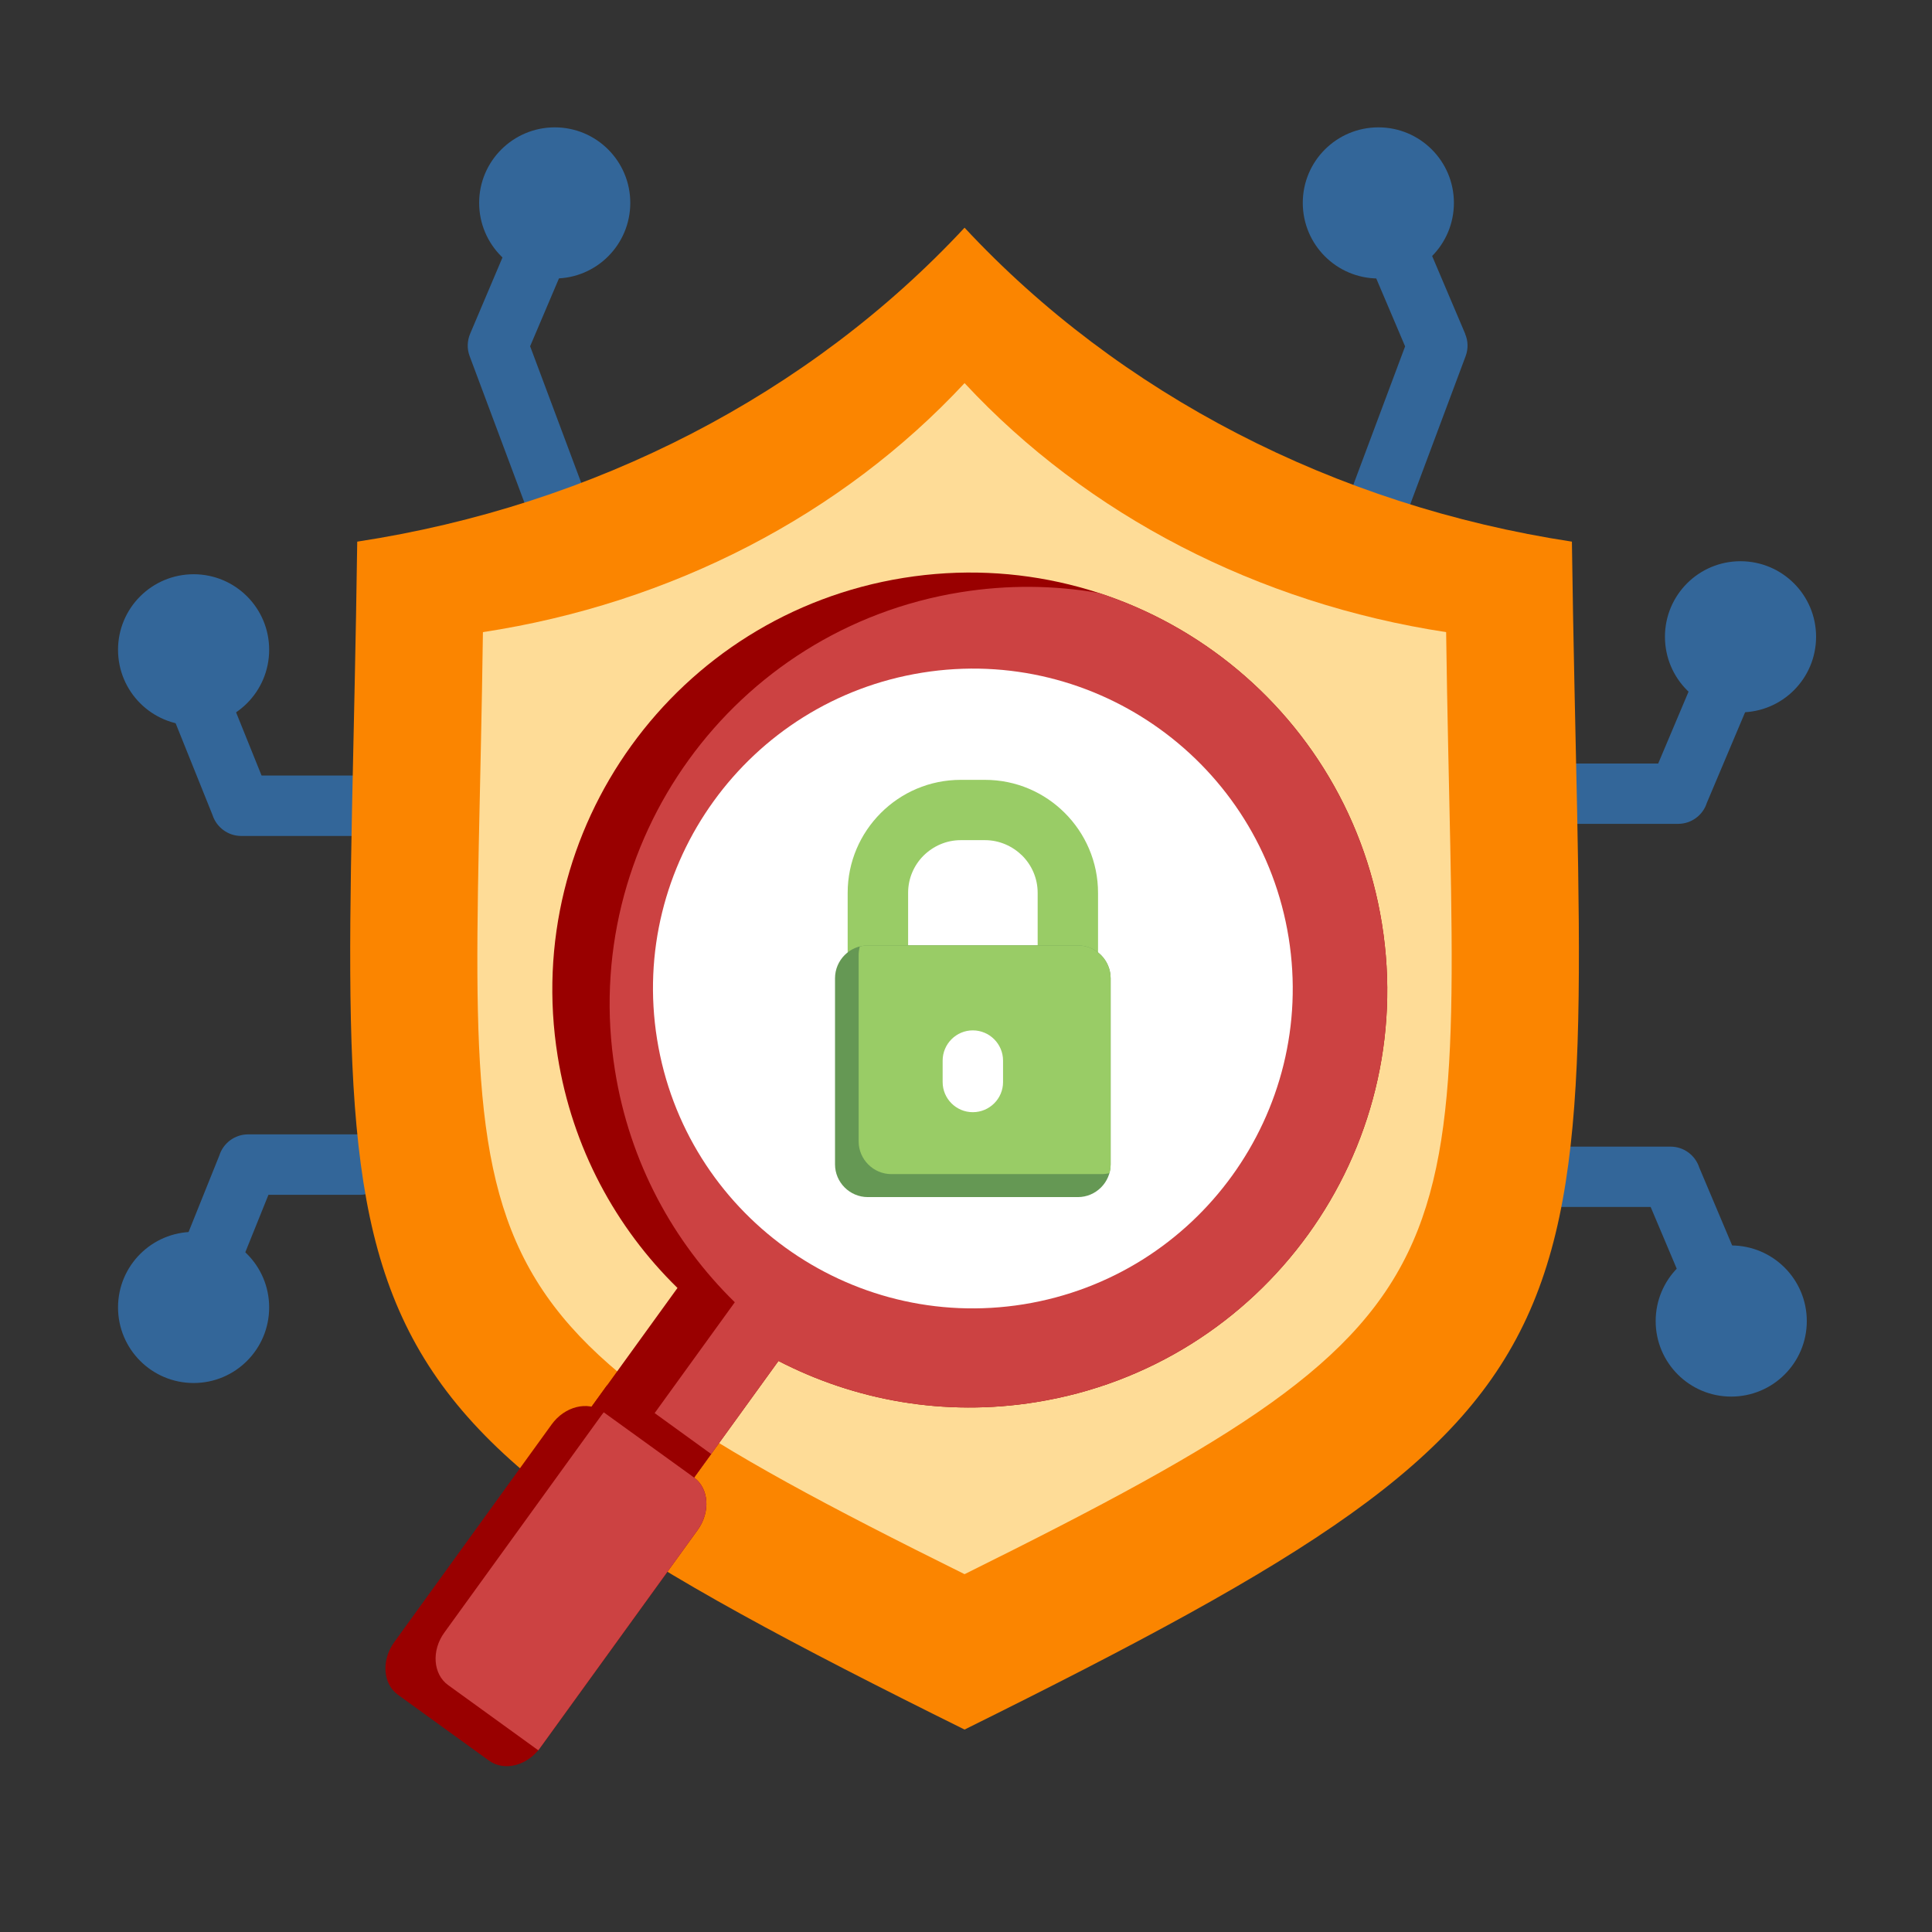
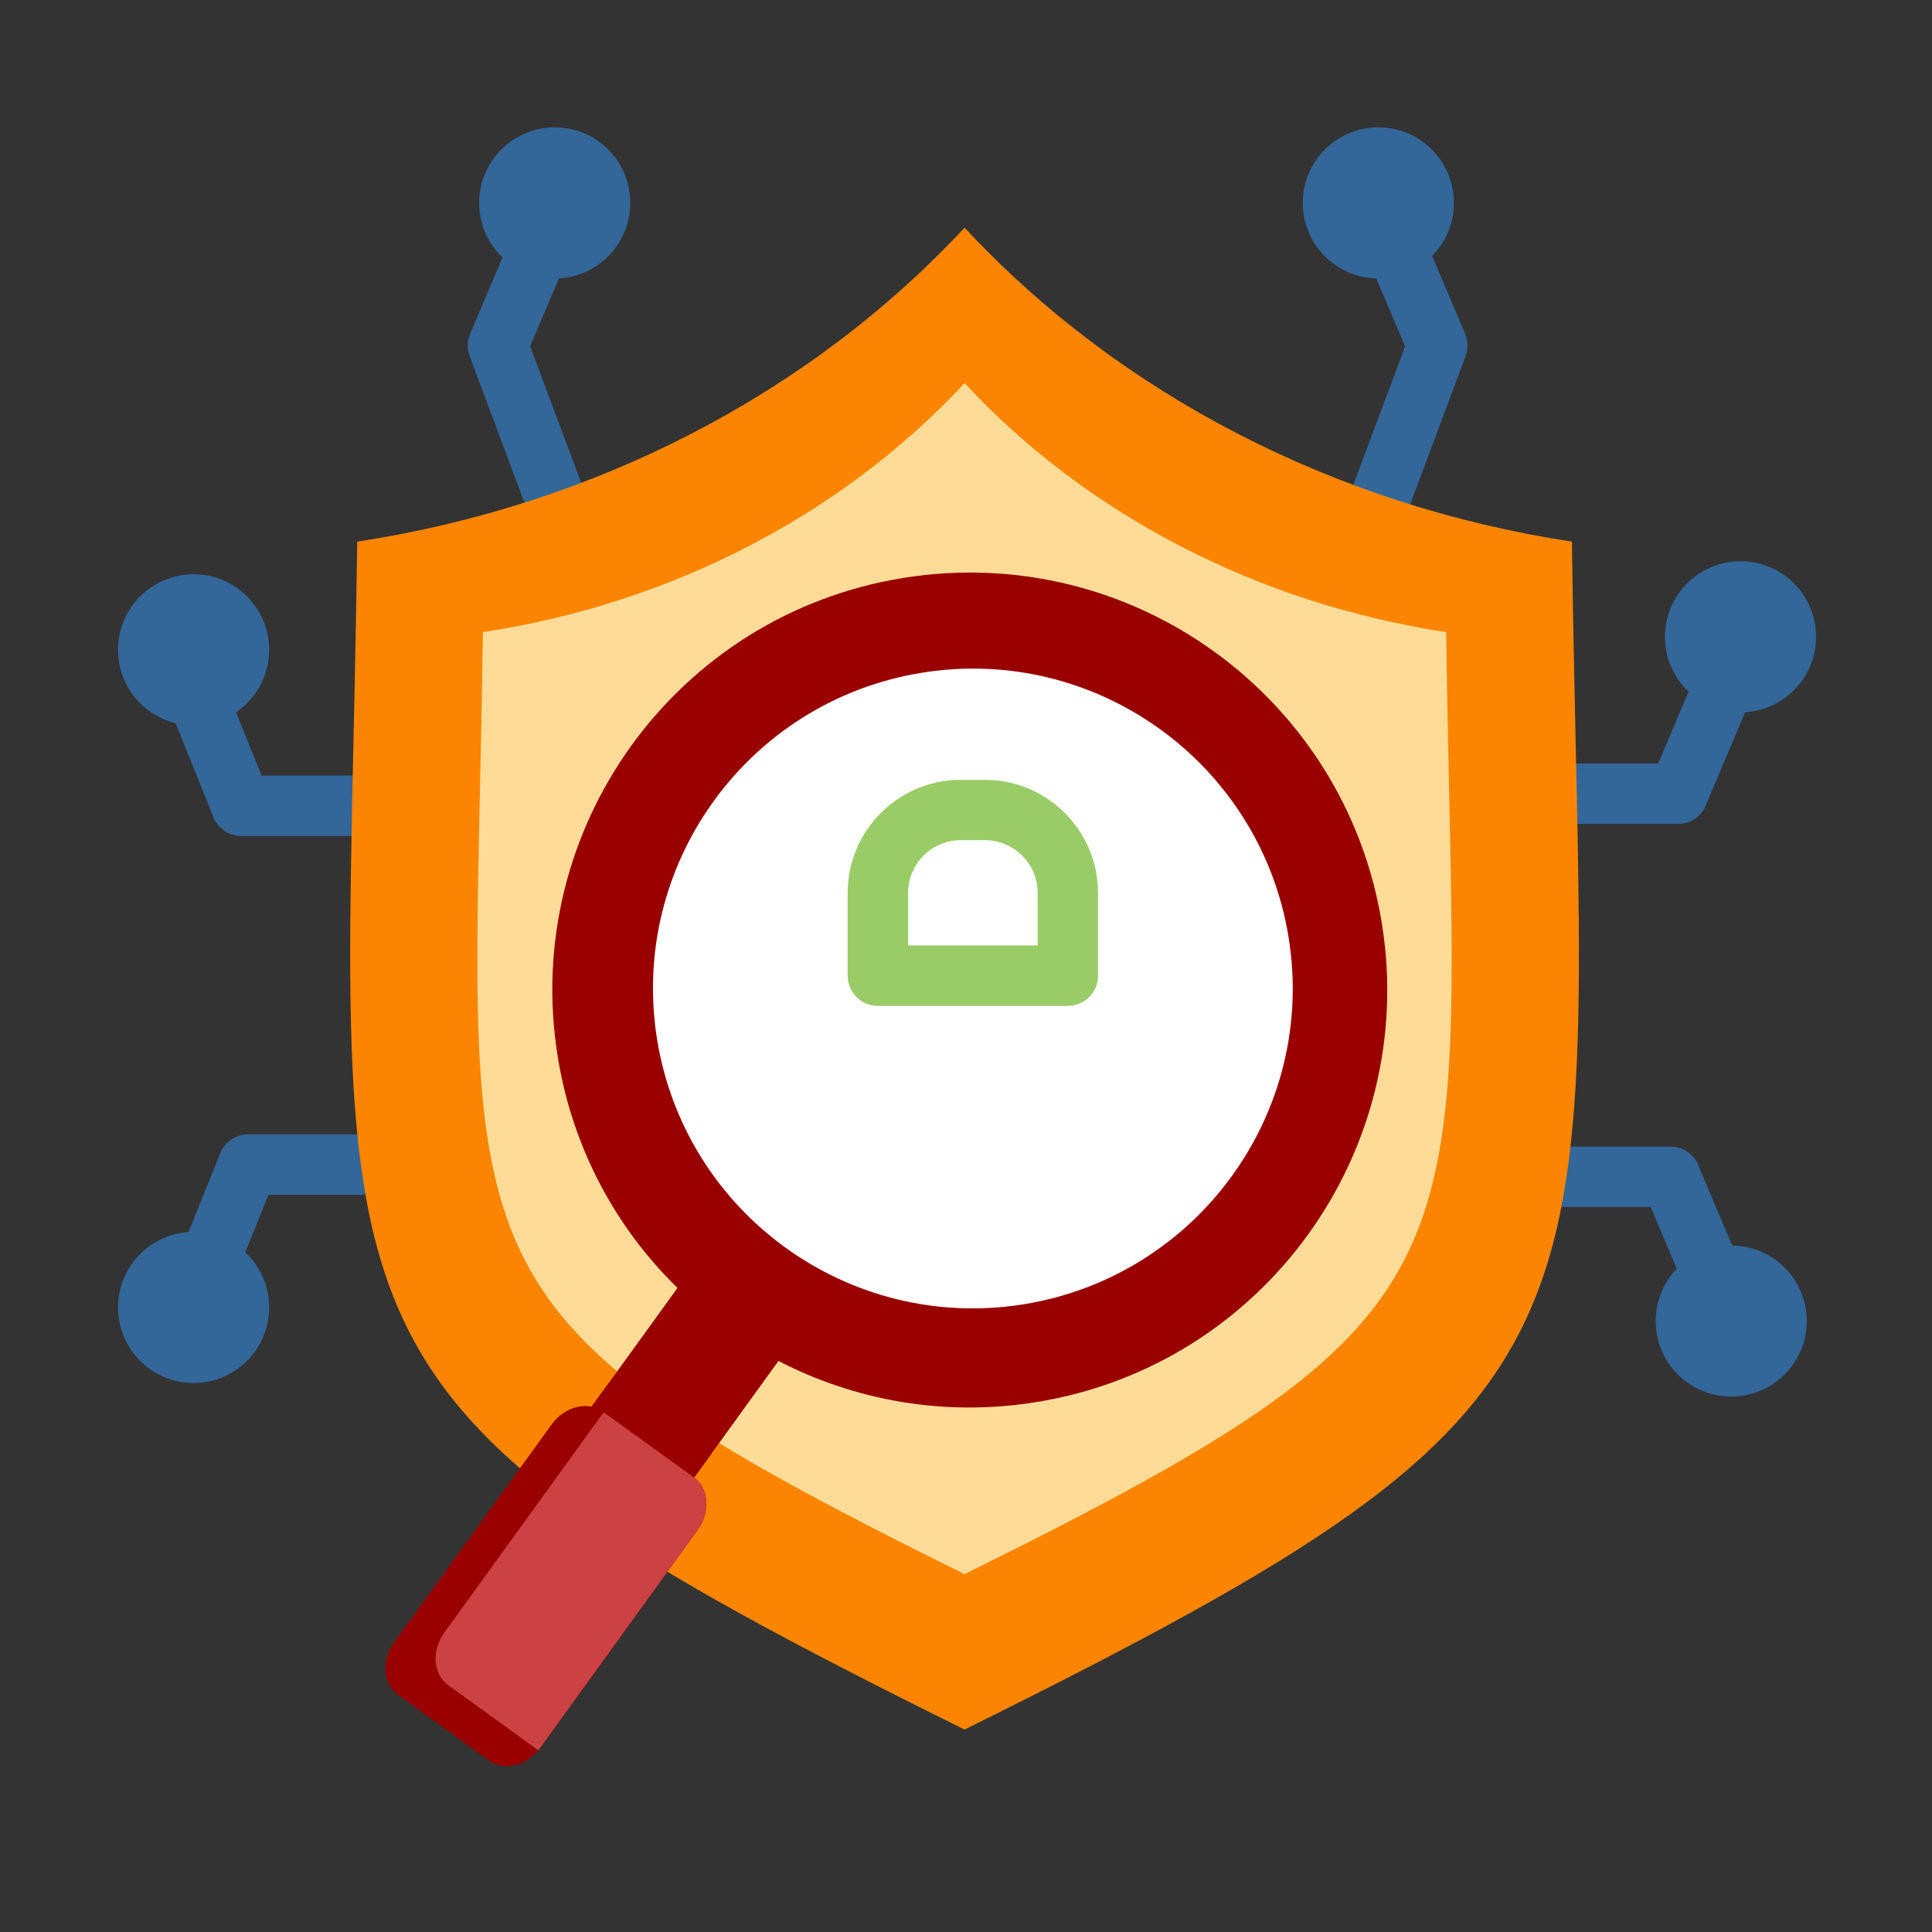
<svg xmlns="http://www.w3.org/2000/svg" id="Layer_1" enable-background="new 0 0 512 512" viewBox="0 0 512 512">
  <rect x="0" y="0" width="512" height="512" fill="#333333" stroke="none" />
  <path d="m154.02 127.92c1.53 4.11-.57 8.7-4.68 10.23-4.14 1.53-8.73-.57-10.26-4.68l-14.63-39.12c-.74-1.98-.62-4.08.14-5.9l15.22-35.89c1.73-4.05 6.41-5.92 10.46-4.2 4.05 1.7 5.95 6.41 4.22 10.46l-14 32.94zm219.77 5.56c-1.53 4.11-6.12 6.21-10.23 4.68-4.14-1.53-6.24-6.12-4.71-10.23l13.52-36.14-14-32.94c-1.73-4.05.17-8.76 4.22-10.46 4.05-1.73 8.73.14 10.46 4.2l15.25 35.89h-.03c.79 1.81.88 3.91.14 5.9zm37.73 84.84c-4.42 0-7.99-3.57-7.99-7.99s3.57-7.99 7.99-7.99h27.92l11.82-27.98c1.7-4.05 6.38-5.95 10.43-4.25s5.98 6.38 4.25 10.43l-13.61 32.23c-1.02 3.23-4.05 5.56-7.63 5.56h-33.18zm-2.01 101.53c-4.42 0-8.02-3.57-8.02-7.99s3.6-7.99 8.02-7.99h33.19c3.57 0 6.58 2.32 7.63 5.56l13.61 32.23c1.7 4.05-.2 8.73-4.25 10.43s-8.73-.2-10.43-4.25l-11.82-27.98h-27.93zm-315.98-114.32c4.42 0 7.99 3.6 7.99 8.02s-3.57 7.99-7.99 7.99h-29.59c-3.57 0-6.6-2.35-7.63-5.58l-12.16-30.25c-1.64-4.08.34-8.73 4.42-10.37 4.11-1.62 8.76.37 10.37 4.45l10.38 25.74zm1.82 95.1c4.42 0 7.99 3.6 7.99 7.99 0 4.42-3.57 8.02-7.99 8.02h-24.21l-10.37 25.74c-1.64 4.08-6.29 6.07-10.38 4.45-4.08-1.64-6.07-6.29-4.42-10.38l12.16-30.25c1.02-3.23 4.05-5.58 7.63-5.58h29.59z" fill="#369" />
  <g clip-rule="evenodd" fill-rule="evenodd">
    <path d="m255.62 458.35c-182.1-90.19-163.85-101.05-160.95-314.81 62.84-9.58 119.91-39.09 160.95-83.2 41.05 44.11 98.08 73.62 160.95 83.2 2.89 213.76 21.14 224.62-160.95 314.81z" fill="#fb8500" />
    <path d="m255.62 417.17c-144.4-71.52-129.94-80.14-127.64-249.65 49.86-7.6 95.07-30.98 127.64-65.99 32.54 35.01 77.78 58.39 127.62 65.99 2.29 169.51 16.77 178.13-127.62 249.65z" fill="#fedc97" />
    <path d="m147.02 33.75c11.06 0 20.01 8.96 20.01 20.01 0 11.08-8.96 20.04-20.01 20.04s-20.04-8.96-20.04-20.04c0-11.05 8.99-20.01 20.04-20.01zm-95.7 118.43c11.06 0 20.01 8.96 20.01 20.01 0 11.08-8.96 20.04-20.01 20.04-11.08 0-20.04-8.96-20.04-20.04 0-11.05 8.96-20.01 20.04-20.01zm0 174.28c11.06 0 20.01 8.96 20.01 20.01 0 11.08-8.96 20.04-20.01 20.04-11.08 0-20.04-8.96-20.04-20.04 0-11.05 8.96-20.01 20.04-20.01zm407.46 3.6c11.08 0 20.04 8.99 20.04 20.04s-8.96 20.01-20.04 20.01c-11.05 0-20.01-8.96-20.01-20.01s8.95-20.04 20.01-20.04zm2.46-181.33c11.08 0 20.04 8.96 20.04 20.01 0 11.08-8.96 20.04-20.04 20.04-11.06 0-20.01-8.96-20.01-20.04 0-11.06 8.96-20.01 20.01-20.01zm-95.95-114.98c11.06 0 20.01 8.96 20.01 20.01 0 11.08-8.96 20.04-20.01 20.04-11.08 0-20.04-8.96-20.04-20.04 0-11.05 8.96-20.01 20.04-20.01z" fill="#369" />
    <path d="m366.22 244.79c-9.69-60.32-66.47-101.34-126.79-91.64-60.32 9.69-101.34 66.44-91.64 126.77 3.88 24.29 15.42 45.44 31.75 61.4l-44.7 61.82c8.93 6.43 17.83 12.9 26.76 19.33l44.7-61.8c20.3 10.49 43.99 14.83 68.26 10.91 60.31-9.69 101.36-66.47 91.66-126.79z" fill="#900" />
-     <path d="m291.33 157.17c-11.82-2.07-24.18-2.24-36.71-.23-60.32 9.69-101.34 66.44-91.64 126.77 3.88 24.29 15.42 45.44 31.75 61.4l-44.7 61.82 15 10.83 41.27-57.09c20.3 10.49 43.99 14.83 68.26 10.91 60.32-9.69 101.37-66.47 91.67-126.79-6.81-42.29-36.77-75.14-74.9-87.62z" fill="#cc4242" />
    <path d="m341.51 248.51c-7.43-46.2-50.94-77.67-97.14-70.24s-77.67 50.94-70.24 97.14 50.94 77.67 97.14 70.24c46.2-7.46 77.66-50.94 70.24-97.14z" fill="#fff" />
  </g>
  <path d="m254.6 206.67h6.43c8.25 0 15.73 3.34 21.17 8.79 5.41 5.41 8.79 12.9 8.79 21.15v21.97c0 4.39-3.6 7.99-7.99 7.99h-50.37c-4.42 0-7.99-3.6-7.99-7.99v-21.98c0-8.25 3.37-15.73 8.79-21.15 5.43-5.44 12.92-8.78 21.17-8.78zm6.43 15.98h-6.43c-3.83 0-7.31 1.59-9.86 4.11-2.52 2.52-4.08 6.01-4.08 9.84v13.95h34.33v-13.95c0-3.83-1.56-7.31-4.08-9.84-2.57-2.52-6.05-4.11-9.88-4.11z" fill="#9c6" />
-   <path clip-rule="evenodd" d="m229.96 250.55h55.7c4.76 0 8.67 3.91 8.67 8.7v49.32c0 4.76-3.91 8.67-8.67 8.67h-55.7c-4.76 0-8.67-3.91-8.67-8.67v-49.32c0-4.79 3.91-8.7 8.67-8.7z" fill="#659854" fill-rule="evenodd" />
-   <path clip-rule="evenodd" d="m229.96 250.55h55.7c4.76 0 8.67 3.91 8.67 8.7v49.32c0 .79-.11 1.59-.31 2.32-.68.17-1.39.26-2.1.26h-55.7c-4.76 0-8.67-3.91-8.67-8.67v-49.32c0-.82.11-1.59.31-2.32.69-.18 1.39-.29 2.1-.29z" fill="#9c6" fill-rule="evenodd" />
  <path d="m249.81 281.08c0-4.42 3.6-8.02 7.99-8.02 4.42 0 8.02 3.6 8.02 8.02v5.67c0 4.42-3.6 7.99-8.02 7.99-4.39 0-7.99-3.57-7.99-7.99z" fill="#fff" />
  <path clip-rule="evenodd" d="m160.83 367.16-25.99 35.97c8.93 6.43 17.83 12.9 26.76 19.33l26.87-37.13-23.1-16.72c-1.34-.96-2.9-1.42-4.54-1.45z" fill="#900" fill-rule="evenodd" />
  <path clip-rule="evenodd" d="m183.9 391.54-24.18-17.49c-4-2.86-10.09-1.33-13.52 3.43l-41.73 57.71c-3.46 4.79-3 11.06.96 13.92l24.18 17.49c4 2.89 10.09 1.36 13.55-3.43l41.73-57.71c3.43-4.76 3.01-11.03-.99-13.92z" fill="#900" fill-rule="evenodd" />
  <path clip-rule="evenodd" d="m183.9 391.54-23.9-17.26c-.17.2-.34.43-.51.65l-41.73 57.71c-3.46 4.76-3 11.03.99 13.92l23.9 17.29c.17-.23.34-.45.51-.68l41.73-57.71c3.43-4.76 3.01-11.03-.99-13.92z" fill="#cc4242" fill-rule="evenodd" />
</svg>